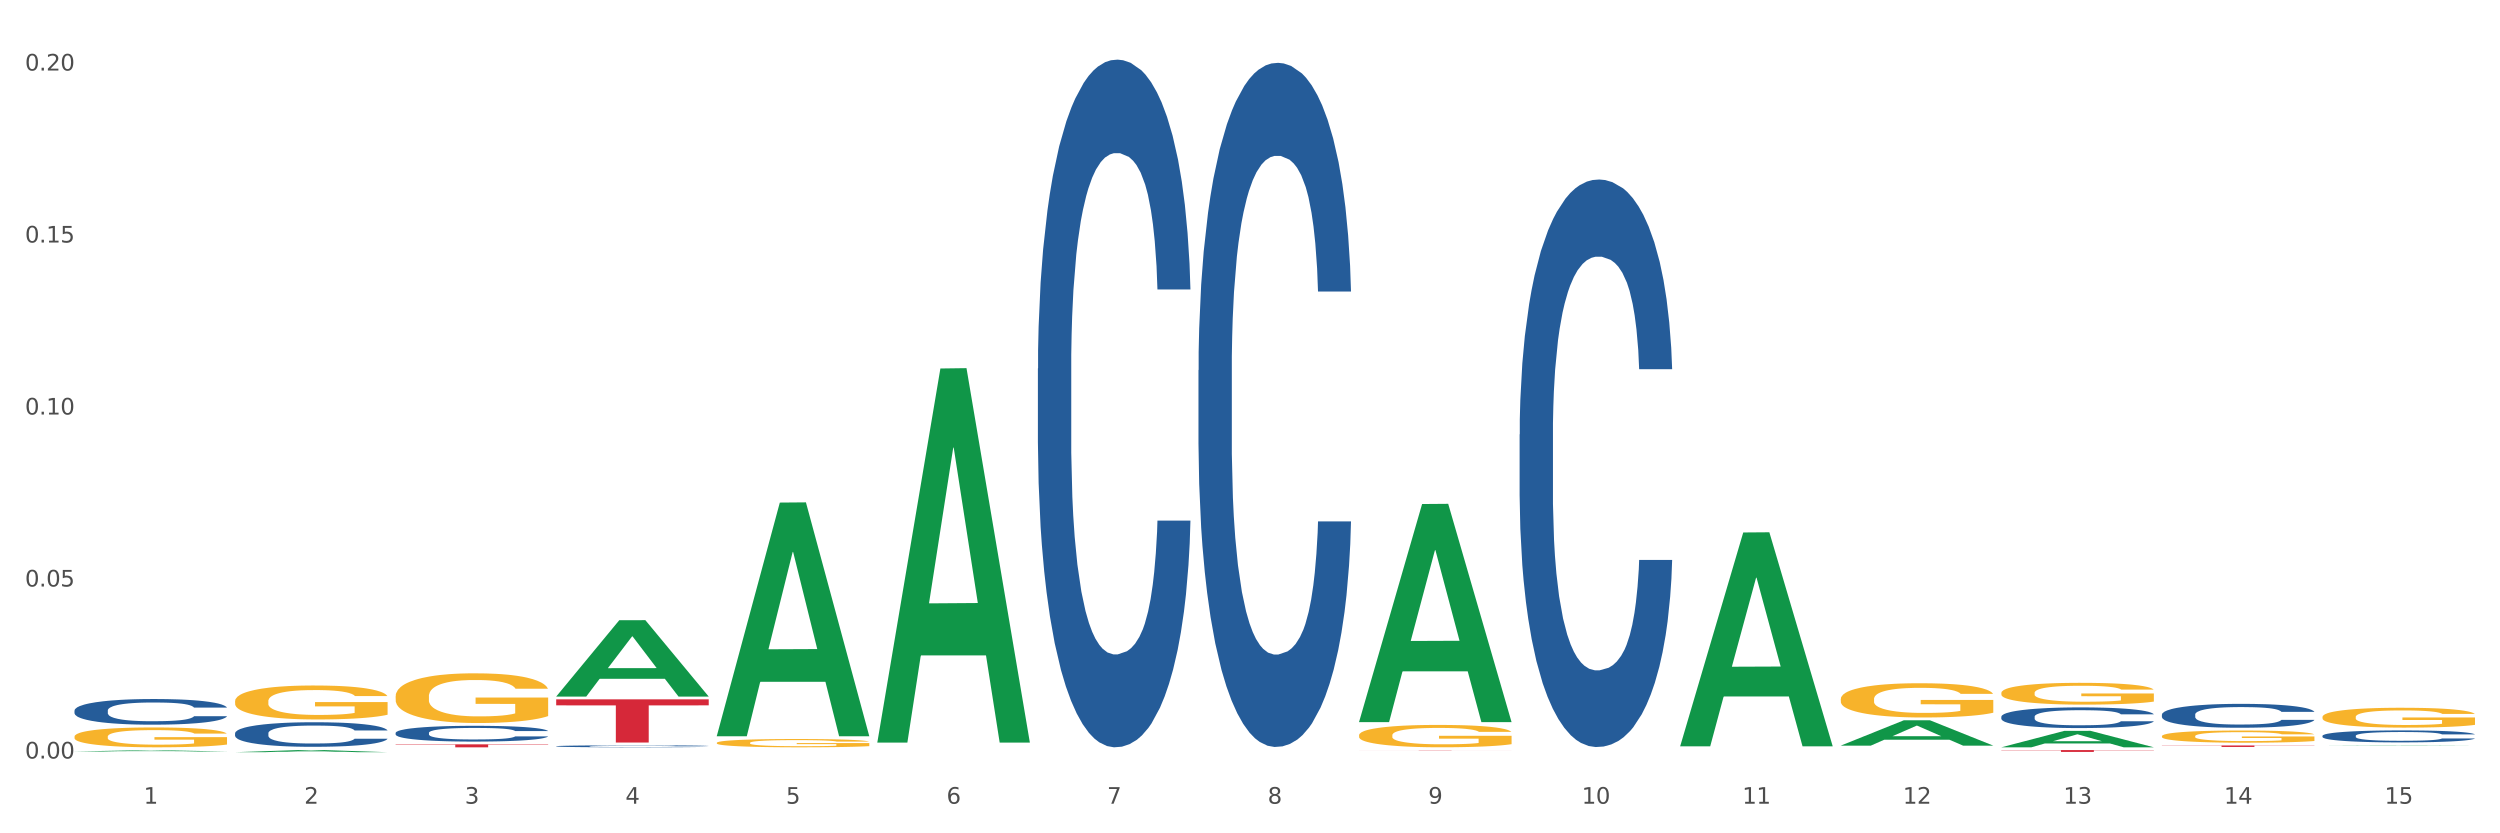
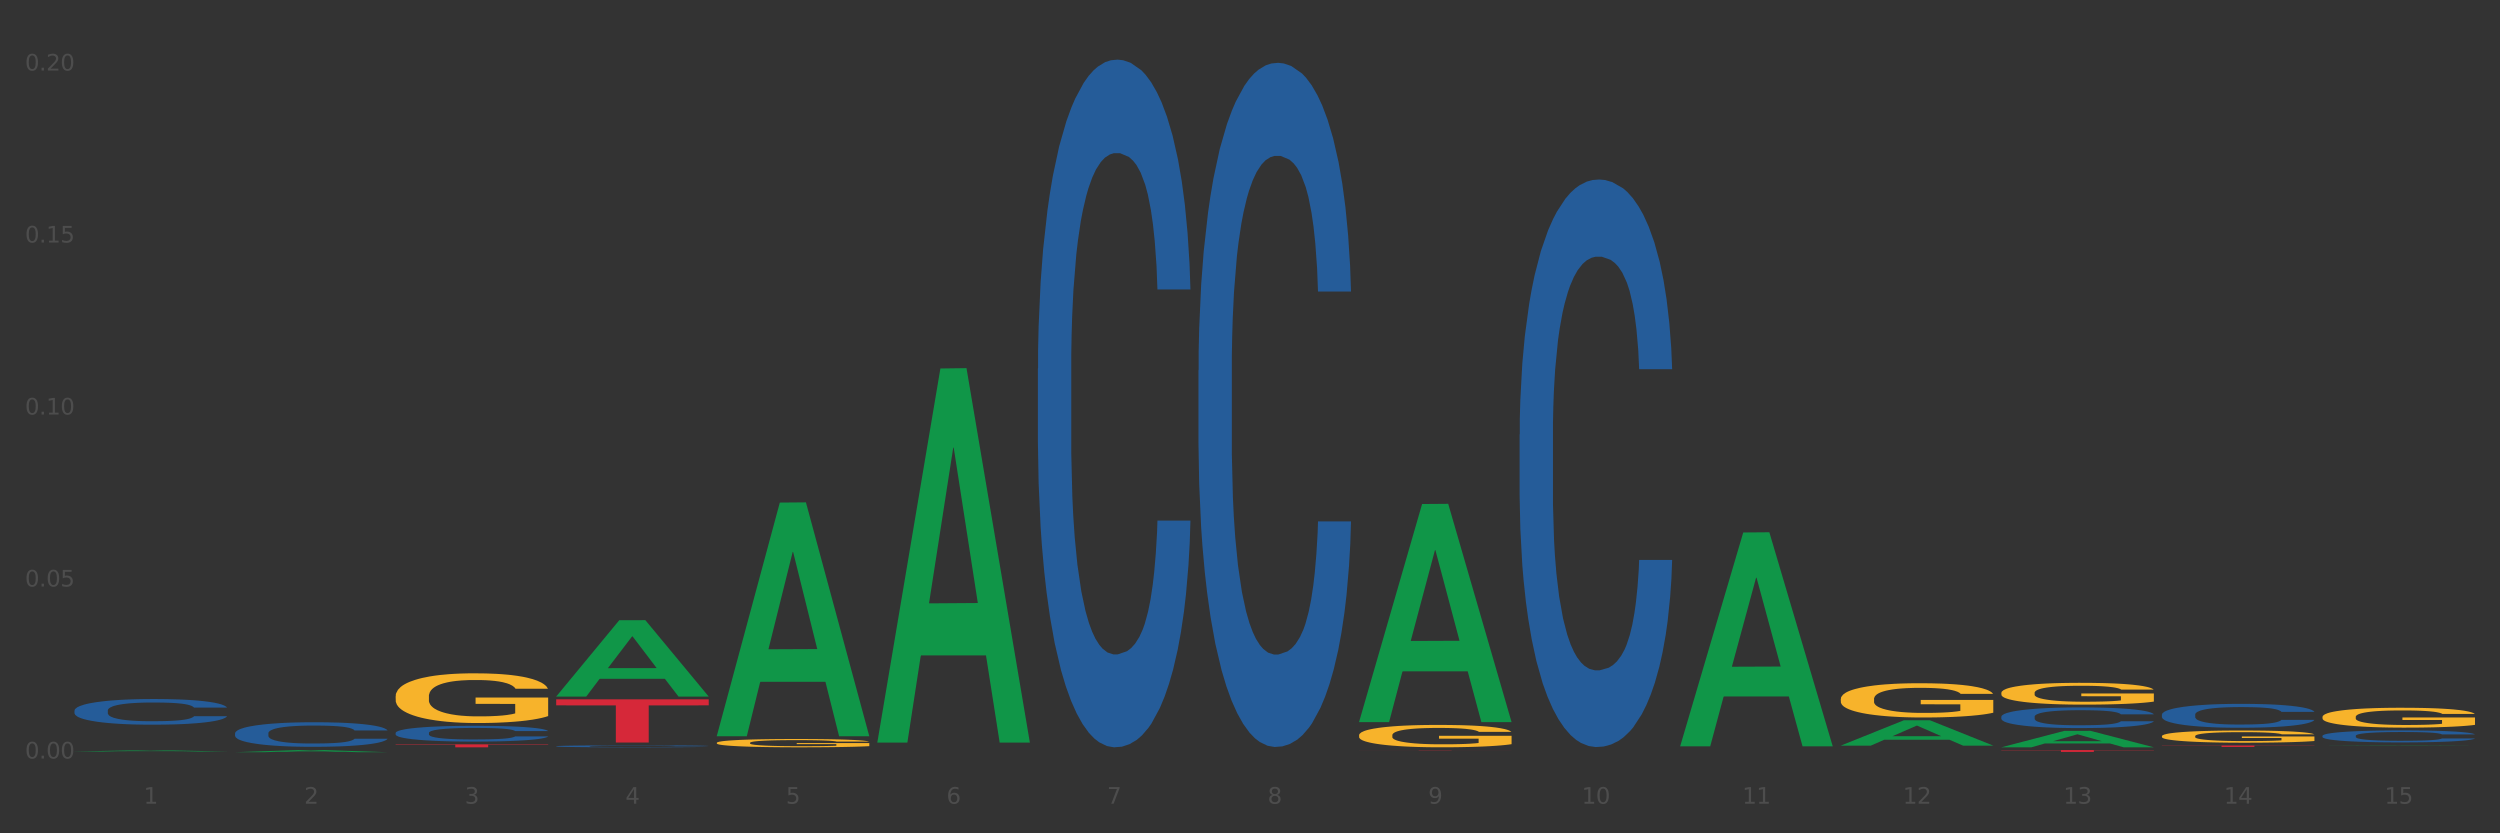
<svg xmlns="http://www.w3.org/2000/svg" xmlns:xlink="http://www.w3.org/1999/xlink" width="1080pt" height="360pt" viewBox="0 0 1080 360" version="1.1">
  <rect x="0" y="0" width="1080" height="360" fill="#333333" stroke="none" />
  <defs>
    <style type="text/css">*{stroke-linejoin: round; stroke-linecap: butt}</style>
  </defs>
  <g id="figure_1">
    <g id="patch_1">
-       <path d="M 0 360  L 1080 360  L 1080 0  L 0 0  z " style="fill: #ffffff; stroke: #ffffff; stroke-linejoin: miter" />
-     </g>
+       </g>
    <g id="axes_1">
      <g id="matplotlib.axis_1">
        <g id="xtick_1">
          <g id="text_1">
            <g style="fill: #4d4d4d" transform="translate(62.07 347.204) scale(0.096 -0.096)">
              <defs>
                <path id="DejaVuSans-31" d="M 794 531  L 1825 531  L 1825 4091  L 703 3866  L 703 4441  L 1819 4666  L 2450 4666  L 2450 531  L 3481 531  L 3481 0  L 794 0  L 794 531  z " transform="scale(0.016)" />
              </defs>
              <use xlink:href="#DejaVuSans-31" />
            </g>
          </g>
        </g>
        <g id="xtick_2">
          <g id="text_2">
            <g style="fill: #4d4d4d" transform="translate(131.436 347.204) scale(0.096 -0.096)">
              <defs>
                <path id="DejaVuSans-32" d="M 1228 531  L 3431 531  L 3431 0  L 469 0  L 469 531  Q 828 903 1448 1529  Q 2069 2156 2228 2338  Q 2531 2678 2651 2914  Q 2772 3150 2772 3378  Q 2772 3750 2511 3984  Q 2250 4219 1831 4219  Q 1534 4219 1204 4116  Q 875 4013 500 3803  L 500 4441  Q 881 4594 1212 4672  Q 1544 4750 1819 4750  Q 2544 4750 2975 4387  Q 3406 4025 3406 3419  Q 3406 3131 3298 2873  Q 3191 2616 2906 2266  Q 2828 2175 2409 1742  Q 1991 1309 1228 531  z " transform="scale(0.016)" />
              </defs>
              <use xlink:href="#DejaVuSans-32" />
            </g>
          </g>
        </g>
        <g id="xtick_3">
          <g id="text_3">
            <g style="fill: #4d4d4d" transform="translate(200.802 347.204) scale(0.096 -0.096)">
              <defs>
                <path id="DejaVuSans-33" d="M 2597 2516  Q 3050 2419 3304 2112  Q 3559 1806 3559 1356  Q 3559 666 3084 287  Q 2609 -91 1734 -91  Q 1441 -91 1130 -33  Q 819 25 488 141  L 488 750  Q 750 597 1062 519  Q 1375 441 1716 441  Q 2309 441 2620 675  Q 2931 909 2931 1356  Q 2931 1769 2642 2001  Q 2353 2234 1838 2234  L 1294 2234  L 1294 2753  L 1863 2753  Q 2328 2753 2575 2939  Q 2822 3125 2822 3475  Q 2822 3834 2567 4026  Q 2313 4219 1838 4219  Q 1578 4219 1281 4162  Q 984 4106 628 3988  L 628 4550  Q 988 4650 1302 4700  Q 1616 4750 1894 4750  Q 2613 4750 3031 4423  Q 3450 4097 3450 3541  Q 3450 3153 3228 2886  Q 3006 2619 2597 2516  z " transform="scale(0.016)" />
              </defs>
              <use xlink:href="#DejaVuSans-33" />
            </g>
          </g>
        </g>
        <g id="xtick_4">
          <g id="text_4">
            <g style="fill: #4d4d4d" transform="translate(270.169 347.204) scale(0.096 -0.096)">
              <defs>
                <path id="DejaVuSans-34" d="M 2419 4116  L 825 1625  L 2419 1625  L 2419 4116  z M 2253 4666  L 3047 4666  L 3047 1625  L 3713 1625  L 3713 1100  L 3047 1100  L 3047 0  L 2419 0  L 2419 1100  L 313 1100  L 313 1709  L 2253 4666  z " transform="scale(0.016)" />
              </defs>
              <use xlink:href="#DejaVuSans-34" />
            </g>
          </g>
        </g>
        <g id="xtick_5">
          <g id="text_5">
            <g style="fill: #4d4d4d" transform="translate(339.535 347.204) scale(0.096 -0.096)">
              <defs>
                <path id="DejaVuSans-35" d="M 691 4666  L 3169 4666  L 3169 4134  L 1269 4134  L 1269 2991  Q 1406 3038 1543 3061  Q 1681 3084 1819 3084  Q 2600 3084 3056 2656  Q 3513 2228 3513 1497  Q 3513 744 3044 326  Q 2575 -91 1722 -91  Q 1428 -91 1123 -41  Q 819 9 494 109  L 494 744  Q 775 591 1075 516  Q 1375 441 1709 441  Q 2250 441 2565 725  Q 2881 1009 2881 1497  Q 2881 1984 2565 2268  Q 2250 2553 1709 2553  Q 1456 2553 1204 2497  Q 953 2441 691 2322  L 691 4666  z " transform="scale(0.016)" />
              </defs>
              <use xlink:href="#DejaVuSans-35" />
            </g>
          </g>
        </g>
        <g id="xtick_6">
          <g id="text_6">
            <g style="fill: #4d4d4d" transform="translate(408.901 347.204) scale(0.096 -0.096)">
              <defs>
                <path id="DejaVuSans-36" d="M 2113 2584  Q 1688 2584 1439 2293  Q 1191 2003 1191 1497  Q 1191 994 1439 701  Q 1688 409 2113 409  Q 2538 409 2786 701  Q 3034 994 3034 1497  Q 3034 2003 2786 2293  Q 2538 2584 2113 2584  z M 3366 4563  L 3366 3988  Q 3128 4100 2886 4159  Q 2644 4219 2406 4219  Q 1781 4219 1451 3797  Q 1122 3375 1075 2522  Q 1259 2794 1537 2939  Q 1816 3084 2150 3084  Q 2853 3084 3261 2657  Q 3669 2231 3669 1497  Q 3669 778 3244 343  Q 2819 -91 2113 -91  Q 1303 -91 875 529  Q 447 1150 447 2328  Q 447 3434 972 4092  Q 1497 4750 2381 4750  Q 2619 4750 2861 4703  Q 3103 4656 3366 4563  z " transform="scale(0.016)" />
              </defs>
              <use xlink:href="#DejaVuSans-36" />
            </g>
          </g>
        </g>
        <g id="xtick_7">
          <g id="text_7">
            <g style="fill: #4d4d4d" transform="translate(478.267 347.204) scale(0.096 -0.096)">
              <defs>
                <path id="DejaVuSans-37" d="M 525 4666  L 3525 4666  L 3525 4397  L 1831 0  L 1172 0  L 2766 4134  L 525 4134  L 525 4666  z " transform="scale(0.016)" />
              </defs>
              <use xlink:href="#DejaVuSans-37" />
            </g>
          </g>
        </g>
        <g id="xtick_8">
          <g id="text_8">
            <g style="fill: #4d4d4d" transform="translate(547.634 347.204) scale(0.096 -0.096)">
              <defs>
                <path id="DejaVuSans-38" d="M 2034 2216  Q 1584 2216 1326 1975  Q 1069 1734 1069 1313  Q 1069 891 1326 650  Q 1584 409 2034 409  Q 2484 409 2743 651  Q 3003 894 3003 1313  Q 3003 1734 2745 1975  Q 2488 2216 2034 2216  z M 1403 2484  Q 997 2584 770 2862  Q 544 3141 544 3541  Q 544 4100 942 4425  Q 1341 4750 2034 4750  Q 2731 4750 3128 4425  Q 3525 4100 3525 3541  Q 3525 3141 3298 2862  Q 3072 2584 2669 2484  Q 3125 2378 3379 2068  Q 3634 1759 3634 1313  Q 3634 634 3220 271  Q 2806 -91 2034 -91  Q 1263 -91 848 271  Q 434 634 434 1313  Q 434 1759 690 2068  Q 947 2378 1403 2484  z M 1172 3481  Q 1172 3119 1398 2916  Q 1625 2713 2034 2713  Q 2441 2713 2670 2916  Q 2900 3119 2900 3481  Q 2900 3844 2670 4047  Q 2441 4250 2034 4250  Q 1625 4250 1398 4047  Q 1172 3844 1172 3481  z " transform="scale(0.016)" />
              </defs>
              <use xlink:href="#DejaVuSans-38" />
            </g>
          </g>
        </g>
        <g id="xtick_9">
          <g id="text_9">
            <g style="fill: #4d4d4d" transform="translate(617 347.204) scale(0.096 -0.096)">
              <defs>
                <path id="DejaVuSans-39" d="M 703 97  L 703 672  Q 941 559 1184 500  Q 1428 441 1663 441  Q 2288 441 2617 861  Q 2947 1281 2994 2138  Q 2813 1869 2534 1725  Q 2256 1581 1919 1581  Q 1219 1581 811 2004  Q 403 2428 403 3163  Q 403 3881 828 4315  Q 1253 4750 1959 4750  Q 2769 4750 3195 4129  Q 3622 3509 3622 2328  Q 3622 1225 3098 567  Q 2575 -91 1691 -91  Q 1453 -91 1209 -44  Q 966 3 703 97  z M 1959 2075  Q 2384 2075 2632 2365  Q 2881 2656 2881 3163  Q 2881 3666 2632 3958  Q 2384 4250 1959 4250  Q 1534 4250 1286 3958  Q 1038 3666 1038 3163  Q 1038 2656 1286 2365  Q 1534 2075 1959 2075  z " transform="scale(0.016)" />
              </defs>
              <use xlink:href="#DejaVuSans-39" />
            </g>
          </g>
        </g>
        <g id="xtick_10">
          <g id="text_10">
            <g style="fill: #4d4d4d" transform="translate(683.312 347.204) scale(0.096 -0.096)">
              <defs>
                <path id="DejaVuSans-30" d="M 2034 4250  Q 1547 4250 1301 3770  Q 1056 3291 1056 2328  Q 1056 1369 1301 889  Q 1547 409 2034 409  Q 2525 409 2770 889  Q 3016 1369 3016 2328  Q 3016 3291 2770 3770  Q 2525 4250 2034 4250  z M 2034 4750  Q 2819 4750 3233 4129  Q 3647 3509 3647 2328  Q 3647 1150 3233 529  Q 2819 -91 2034 -91  Q 1250 -91 836 529  Q 422 1150 422 2328  Q 422 3509 836 4129  Q 1250 4750 2034 4750  z " transform="scale(0.016)" />
              </defs>
              <use xlink:href="#DejaVuSans-31" />
              <use xlink:href="#DejaVuSans-30" transform="translate(63.623 0)" />
            </g>
          </g>
        </g>
        <g id="xtick_11">
          <g id="text_11">
            <g style="fill: #4d4d4d" transform="translate(752.678 347.204) scale(0.096 -0.096)">
              <use xlink:href="#DejaVuSans-31" />
              <use xlink:href="#DejaVuSans-31" transform="translate(63.623 0)" />
            </g>
          </g>
        </g>
        <g id="xtick_12">
          <g id="text_12">
            <g style="fill: #4d4d4d" transform="translate(822.044 347.204) scale(0.096 -0.096)">
              <use xlink:href="#DejaVuSans-31" />
              <use xlink:href="#DejaVuSans-32" transform="translate(63.623 0)" />
            </g>
          </g>
        </g>
        <g id="xtick_13">
          <g id="text_13">
            <g style="fill: #4d4d4d" transform="translate(891.411 347.204) scale(0.096 -0.096)">
              <use xlink:href="#DejaVuSans-31" />
              <use xlink:href="#DejaVuSans-33" transform="translate(63.623 0)" />
            </g>
          </g>
        </g>
        <g id="xtick_14">
          <g id="text_14">
            <g style="fill: #4d4d4d" transform="translate(960.777 347.204) scale(0.096 -0.096)">
              <use xlink:href="#DejaVuSans-31" />
              <use xlink:href="#DejaVuSans-34" transform="translate(63.623 0)" />
            </g>
          </g>
        </g>
        <g id="xtick_15">
          <g id="text_15">
            <g style="fill: #4d4d4d" transform="translate(1030.143 347.204) scale(0.096 -0.096)">
              <use xlink:href="#DejaVuSans-31" />
              <use xlink:href="#DejaVuSans-35" transform="translate(63.623 0)" />
            </g>
          </g>
        </g>
        <g id="xtick_16" />
        <g id="xtick_17" />
        <g id="xtick_18" />
        <g id="xtick_19" />
        <g id="xtick_20" />
        <g id="xtick_21" />
        <g id="xtick_22" />
        <g id="xtick_23" />
        <g id="xtick_24" />
        <g id="xtick_25" />
        <g id="xtick_26" />
        <g id="xtick_27" />
        <g id="xtick_28" />
        <g id="xtick_29" />
      </g>
      <g id="matplotlib.axis_2">
        <g id="ytick_1">
          <g id="text_16">
            <g style="fill: #4d4d4d" transform="translate(10.8 327.68) scale(0.096 -0.096)">
              <defs>
                <path id="DejaVuSans-2e" d="M 684 794  L 1344 794  L 1344 0  L 684 0  L 684 794  z " transform="scale(0.016)" />
              </defs>
              <use xlink:href="#DejaVuSans-30" />
              <use xlink:href="#DejaVuSans-2e" transform="translate(63.623 0)" />
              <use xlink:href="#DejaVuSans-30" transform="translate(95.41 0)" />
              <use xlink:href="#DejaVuSans-30" transform="translate(159.033 0)" />
            </g>
          </g>
        </g>
        <g id="ytick_2">
          <g id="text_17">
            <g style="fill: #4d4d4d" transform="translate(10.8 253.379) scale(0.096 -0.096)">
              <use xlink:href="#DejaVuSans-30" />
              <use xlink:href="#DejaVuSans-2e" transform="translate(63.623 0)" />
              <use xlink:href="#DejaVuSans-30" transform="translate(95.41 0)" />
              <use xlink:href="#DejaVuSans-35" transform="translate(159.033 0)" />
            </g>
          </g>
        </g>
        <g id="ytick_3">
          <g id="text_18">
            <g style="fill: #4d4d4d" transform="translate(10.8 179.078) scale(0.096 -0.096)">
              <use xlink:href="#DejaVuSans-30" />
              <use xlink:href="#DejaVuSans-2e" transform="translate(63.623 0)" />
              <use xlink:href="#DejaVuSans-31" transform="translate(95.41 0)" />
              <use xlink:href="#DejaVuSans-30" transform="translate(159.033 0)" />
            </g>
          </g>
        </g>
        <g id="ytick_4">
          <g id="text_19">
            <g style="fill: #4d4d4d" transform="translate(10.8 104.776) scale(0.096 -0.096)">
              <use xlink:href="#DejaVuSans-30" />
              <use xlink:href="#DejaVuSans-2e" transform="translate(63.623 0)" />
              <use xlink:href="#DejaVuSans-31" transform="translate(95.41 0)" />
              <use xlink:href="#DejaVuSans-35" transform="translate(159.033 0)" />
            </g>
          </g>
        </g>
        <g id="ytick_5">
          <g id="text_20">
            <g style="fill: #4d4d4d" transform="translate(10.8 30.475) scale(0.096 -0.096)">
              <use xlink:href="#DejaVuSans-30" />
              <use xlink:href="#DejaVuSans-2e" transform="translate(63.623 0)" />
              <use xlink:href="#DejaVuSans-32" transform="translate(95.41 0)" />
              <use xlink:href="#DejaVuSans-30" transform="translate(159.033 0)" />
            </g>
          </g>
        </g>
        <g id="ytick_6" />
        <g id="ytick_7" />
        <g id="ytick_8" />
        <g id="ytick_9" />
      </g>
      <g id="PolyCollection_1">
        <path d="M 32.175 324.647  L 32.243 324.647  L 59.417 324.115  L 70.695 324.115  L 98.073 324.648  L 85.029 324.648  L 79.119 324.524  L 51.061 324.524  L 50.857 324.526  L 45.151 324.648  L 32.175 324.648  L 32.175 324.647  L 54.594 324.45  L 75.586 324.449  L 65.192 324.228  L 65.056 324.227  L 64.92 324.229  L 54.526 324.449  L 54.594 324.45  L 32.175 324.647  z " clip-path="url(#pc0121c293f)" style="fill: #109648" />
        <path d="M 101.541 324.948  L 101.609 324.947  L 128.784 324.034  L 140.061 324.033  L 167.439 324.95  L 154.395 324.95  L 148.485 324.736  L 120.427 324.736  L 120.224 324.739  L 114.517 324.95  L 101.541 324.95  L 101.541 324.948  L 123.96 324.609  L 144.952 324.608  L 134.558 324.228  L 134.422 324.226  L 134.286 324.229  L 123.892 324.608  L 123.96 324.609  L 101.541 324.948  z " clip-path="url(#pc0121c293f)" style="fill: #109648" />
        <path d="M 240.274 300.867  L 240.342 300.836  L 267.516 267.939  L 278.793 267.908  L 306.172 300.929  L 293.128 300.929  L 287.217 293.239  L 259.16 293.239  L 258.956 293.363  L 253.249 300.929  L 240.274 300.929  L 240.274 300.867  L 262.693 288.65  L 283.685 288.619  L 273.291 274.946  L 273.155 274.884  L 273.019 274.977  L 262.625 288.619  L 262.693 288.65  L 240.274 300.867  z " clip-path="url(#pc0121c293f)" style="fill: #109648" />
        <path d="M 309.64 317.867  L 309.708 317.773  L 336.882 217.113  L 348.16 217.018  L 375.538 318.057  L 362.494 318.057  L 356.584 294.529  L 328.526 294.529  L 328.322 294.908  L 322.616 318.057  L 309.64 318.057  L 309.64 317.867  L 332.059 280.488  L 353.051 280.393  L 342.657 238.554  L 342.521 238.364  L 342.385 238.649  L 331.991 280.393  L 332.059 280.488  L 309.64 317.867  z " clip-path="url(#pc0121c293f)" style="fill: #109648" />
        <path d="M 379.006 320.501  L 379.074 320.35  L 406.248 159.189  L 417.526 159.037  L 444.904 320.805  L 431.86 320.805  L 425.95 283.135  L 397.892 283.135  L 397.689 283.743  L 391.982 320.805  L 379.006 320.805  L 379.006 320.501  L 401.425 260.655  L 422.417 260.503  L 412.023 193.517  L 411.887 193.214  L 411.751 193.669  L 401.357 260.503  L 401.425 260.655  L 379.006 320.501  z " clip-path="url(#pc0121c293f)" style="fill: #109648" />
        <path d="M 587.105 311.794  L 587.173 311.705  L 614.347 217.738  L 625.624 217.649  L 653.003 311.971  L 639.959 311.971  L 634.049 290.007  L 605.991 290.007  L 605.787 290.361  L 600.081 311.971  L 587.105 311.971  L 587.105 311.794  L 609.524 276.899  L 630.516 276.811  L 620.122 237.753  L 619.986 237.576  L 619.85 237.842  L 609.456 276.811  L 609.524 276.899  L 587.105 311.794  z " clip-path="url(#pc0121c293f)" style="fill: #109648" />
        <path d="M 725.837 322.235  L 725.905 322.148  L 753.08 230.026  L 764.357 229.939  L 791.735 322.409  L 778.691 322.409  L 772.781 300.876  L 744.723 300.876  L 744.52 301.223  L 738.813 322.409  L 725.837 322.409  L 725.837 322.235  L 748.256 288.026  L 769.248 287.939  L 758.854 249.648  L 758.718 249.475  L 758.582 249.735  L 748.188 287.939  L 748.256 288.026  L 725.837 322.235  z " clip-path="url(#pc0121c293f)" style="fill: #109648" />
        <path d="M 795.203 322.098  L 795.271 322.088  L 822.446 311.16  L 833.723 311.149  L 861.101 322.119  L 848.058 322.119  L 842.147 319.565  L 814.09 319.565  L 813.886 319.606  L 808.179 322.119  L 795.203 322.119  L 795.203 322.098  L 817.622 318.04  L 838.615 318.03  L 828.22 313.488  L 828.084 313.467  L 827.949 313.498  L 817.554 318.03  L 817.622 318.04  L 795.203 322.098  z " clip-path="url(#pc0121c293f)" style="fill: #109648" />
-         <path d="M 32.175 318.223  L 32.253 318.216  L 32.253 317.933  L 32.408 317.69  L 33.186 317.103  L 34.353 316.617  L 35.209 316.358  L 36.065 316.147  L 37.076 315.935  L 38.321 315.716  L 40.578 315.394  L 41.978 315.23  L 43.69 315.057  L 46.802 314.806  L 49.058 314.665  L 51.392 314.548  L 55.204 314.407  L 57.694 314.344  L 60.339 314.297  L 63.529 314.266  L 65.941 314.258  L 71.231 314.281  L 75.744 314.352  L 77.922 314.407  L 80.723 314.501  L 82.201 314.563  L 84.613 314.689  L 87.103 314.853  L 88.815 314.994  L 91.382 315.261  L 93.327 315.527  L 95.116 315.857  L 96.05 316.084  L 96.75 316.295  L 97.373 316.538  L 97.995 316.922  L 83.991 316.922  L 83.446 316.648  L 82.59 316.39  L 81.346 316.139  L 80.256 315.982  L 78.389 315.786  L 76.677 315.661  L 74.888 315.567  L 72.71 315.488  L 70.998 315.449  L 68.586 315.418  L 63.84 315.426  L 60.65 315.488  L 58.472 315.567  L 57.071 315.637  L 55.827 315.716  L 54.426 315.825  L 52.792 315.99  L 51.625 316.139  L 50.458 316.327  L 49.525 316.515  L 48.669 316.734  L 47.969 316.969  L 47.424 317.212  L 46.957 317.51  L 46.568 318.004  L 46.568 319.078  L 46.724 319.321  L 47.113 319.642  L 47.58 319.885  L 48.358 320.175  L 49.058 320.371  L 50.381 320.653  L 51.859 320.888  L 53.026 321.037  L 54.193 321.162  L 56.216 321.335  L 58.472 321.476  L 60.417 321.562  L 63.062 321.64  L 64.852 321.672  L 66.408 321.688  L 70.22 321.688  L 72.943 321.664  L 75.977 321.609  L 78.311 321.539  L 80.256 321.452  L 82.435 321.311  L 83.835 321.178  L 83.835 319.54  L 66.719 319.532  L 66.719 318.443  L 98.073 318.443  L 98.073 321.64  L 96.75 321.805  L 95.272 321.954  L 93.716 322.087  L 91.382 322.252  L 88.581 322.409  L 86.091 322.518  L 83.446 322.612  L 80.334 322.699  L 76.288 322.777  L 73.799 322.808  L 70.687 322.832  L 67.03 322.84  L 63.84 322.824  L 60.728 322.785  L 57.461 322.714  L 54.271 322.612  L 51.859 322.51  L 49.447 322.385  L 46.879 322.22  L 44.857 322.064  L 43.301 321.923  L 41.589 321.742  L 39.722 321.507  L 38.321 321.296  L 37.076 321.076  L 35.754 320.794  L 34.82 320.551  L 33.887 320.245  L 33.342 320.018  L 32.72 319.665  L 32.253 319.172  L 32.175 318.223  z " clip-path="url(#pc0121c293f)" style="fill: #f7b32b" />
-         <path d="M 101.541 302.915  L 101.619 302.902  L 101.619 302.419  L 101.775 302.004  L 102.553 300.998  L 103.72 300.167  L 104.575 299.724  L 105.431 299.362  L 106.443 299  L 107.688 298.625  L 109.944 298.075  L 111.344 297.794  L 113.056 297.499  L 116.168 297.07  L 118.424 296.828  L 120.758 296.627  L 124.57 296.386  L 127.06 296.279  L 129.705 296.198  L 132.895 296.145  L 135.307 296.131  L 140.598 296.171  L 145.11 296.292  L 147.289 296.386  L 150.089 296.547  L 151.568 296.654  L 153.979 296.869  L 156.469 297.15  L 158.181 297.392  L 160.748 297.847  L 162.693 298.303  L 164.483 298.866  L 165.416 299.255  L 166.117 299.617  L 166.739 300.033  L 167.361 300.69  L 153.357 300.69  L 152.812 300.221  L 151.957 299.778  L 150.712 299.349  L 149.623 299.081  L 147.755 298.746  L 146.044 298.531  L 144.254 298.37  L 142.076 298.236  L 140.364 298.169  L 137.952 298.116  L 133.206 298.129  L 130.017 298.236  L 127.838 298.37  L 126.438 298.491  L 125.193 298.625  L 123.792 298.813  L 122.159 299.094  L 120.992 299.349  L 119.825 299.671  L 118.891 299.993  L 118.035 300.368  L 117.335 300.77  L 116.79 301.186  L 116.324 301.695  L 115.935 302.54  L 115.935 304.377  L 116.09 304.793  L 116.479 305.342  L 116.946 305.758  L 117.724 306.254  L 118.424 306.589  L 119.747 307.072  L 121.225 307.474  L 122.392 307.729  L 123.559 307.943  L 125.582 308.238  L 127.838 308.48  L 129.783 308.627  L 132.428 308.761  L 134.218 308.815  L 135.774 308.842  L 139.586 308.842  L 142.309 308.801  L 145.343 308.708  L 147.678 308.587  L 149.623 308.439  L 151.801 308.198  L 153.201 307.97  L 153.201 305.168  L 136.085 305.155  L 136.085 303.291  L 167.439 303.291  L 167.439 308.761  L 166.117 309.043  L 164.638 309.297  L 163.082 309.525  L 160.748 309.807  L 157.947 310.075  L 155.458 310.263  L 152.812 310.424  L 149.7 310.571  L 145.655 310.705  L 143.165 310.759  L 140.053 310.799  L 136.396 310.813  L 133.206 310.786  L 130.094 310.719  L 126.827 310.598  L 123.637 310.424  L 121.225 310.249  L 118.813 310.035  L 116.246 309.753  L 114.223 309.485  L 112.667 309.244  L 110.955 308.935  L 109.088 308.533  L 107.688 308.171  L 106.443 307.796  L 105.12 307.313  L 104.186 306.898  L 103.253 306.375  L 102.708 305.986  L 102.086 305.382  L 101.619 304.538  L 101.541 302.915  z " clip-path="url(#pc0121c293f)" style="fill: #f7b32b" />
        <path d="M 170.907 300.797  L 170.985 300.778  L 170.985 300.071  L 171.141 299.463  L 171.919 297.992  L 173.086 296.776  L 173.942 296.129  L 174.798 295.599  L 175.809 295.07  L 177.054 294.521  L 179.31 293.716  L 180.71 293.305  L 182.422 292.873  L 185.534 292.245  L 187.79 291.892  L 190.124 291.598  L 193.937 291.245  L 196.426 291.088  L 199.072 290.971  L 202.261 290.892  L 204.673 290.872  L 209.964 290.931  L 214.476 291.108  L 216.655 291.245  L 219.456 291.48  L 220.934 291.637  L 223.346 291.951  L 225.835 292.363  L 227.547 292.716  L 230.114 293.383  L 232.059 294.05  L 233.849 294.874  L 234.783 295.443  L 235.483 295.972  L 236.105 296.58  L 236.728 297.541  L 222.723 297.541  L 222.179 296.855  L 221.323 296.207  L 220.078 295.58  L 218.989 295.188  L 217.122 294.697  L 215.41 294.383  L 213.62 294.148  L 211.442 293.952  L 209.73 293.854  L 207.319 293.775  L 202.573 293.795  L 199.383 293.952  L 197.204 294.148  L 195.804 294.325  L 194.559 294.521  L 193.159 294.795  L 191.525 295.207  L 190.358 295.58  L 189.191 296.051  L 188.257 296.521  L 187.401 297.07  L 186.701 297.659  L 186.157 298.267  L 185.69 299.012  L 185.301 300.248  L 185.301 302.935  L 185.456 303.543  L 185.845 304.347  L 186.312 304.955  L 187.09 305.681  L 187.79 306.171  L 189.113 306.878  L 190.591 307.466  L 191.758 307.839  L 192.925 308.152  L 194.948 308.584  L 197.204 308.937  L 199.149 309.153  L 201.795 309.349  L 203.584 309.427  L 205.14 309.467  L 208.952 309.467  L 211.675 309.408  L 214.71 309.27  L 217.044 309.094  L 218.989 308.878  L 221.167 308.525  L 222.568 308.192  L 222.568 304.092  L 205.451 304.073  L 205.451 301.346  L 236.805 301.346  L 236.805 309.349  L 235.483 309.761  L 234.004 310.133  L 232.448 310.467  L 230.114 310.879  L 227.314 311.271  L 224.824 311.546  L 222.179 311.781  L 219.067 311.997  L 215.021 312.193  L 212.531 312.271  L 209.419 312.33  L 205.763 312.35  L 202.573 312.311  L 199.461 312.213  L 196.193 312.036  L 193.003 311.781  L 190.591 311.526  L 188.179 311.212  L 185.612 310.8  L 183.589 310.408  L 182.033 310.055  L 180.321 309.604  L 178.454 309.015  L 177.054 308.486  L 175.809 307.937  L 174.486 307.231  L 173.553 306.623  L 172.619 305.858  L 172.074 305.289  L 171.452 304.406  L 170.985 303.17  L 170.907 300.797  z " clip-path="url(#pc0121c293f)" style="fill: #f7b32b" />
        <path d="M 309.64 320.909  L 309.718 320.906  L 309.718 320.788  L 309.873 320.686  L 310.651 320.44  L 311.818 320.237  L 312.674 320.129  L 313.53 320.04  L 314.541 319.952  L 315.786 319.86  L 318.042 319.726  L 319.443 319.657  L 321.155 319.585  L 324.267 319.48  L 326.523 319.421  L 328.857 319.372  L 332.669 319.313  L 335.159 319.286  L 337.804 319.267  L 340.994 319.254  L 343.406 319.25  L 348.696 319.26  L 353.209 319.29  L 355.387 319.313  L 358.188 319.352  L 359.666 319.378  L 362.078 319.431  L 364.568 319.499  L 366.279 319.558  L 368.847 319.67  L 370.792 319.781  L 372.581 319.919  L 373.515 320.014  L 374.215 320.103  L 374.838 320.204  L 375.46 320.365  L 361.456 320.365  L 360.911 320.25  L 360.055 320.142  L 358.81 320.037  L 357.721 319.971  L 355.854 319.89  L 354.142 319.837  L 352.353 319.798  L 350.174 319.765  L 348.463 319.749  L 346.051 319.735  L 341.305 319.739  L 338.115 319.765  L 335.937 319.798  L 334.536 319.827  L 333.292 319.86  L 331.891 319.906  L 330.257 319.975  L 329.09 320.037  L 327.923 320.116  L 326.99 320.194  L 326.134 320.286  L 325.434 320.384  L 324.889 320.486  L 324.422 320.611  L 324.033 320.817  L 324.033 321.266  L 324.189 321.368  L 324.578 321.502  L 325.045 321.604  L 325.823 321.725  L 326.523 321.807  L 327.845 321.925  L 329.324 322.023  L 330.491 322.086  L 331.658 322.138  L 333.681 322.21  L 335.937 322.269  L 337.882 322.305  L 340.527 322.338  L 342.317 322.351  L 343.873 322.358  L 347.685 322.358  L 350.408 322.348  L 353.442 322.325  L 355.776 322.295  L 357.721 322.259  L 359.9 322.2  L 361.3 322.145  L 361.3 321.46  L 344.184 321.456  L 344.184 321.001  L 375.538 321.001  L 375.538 322.338  L 374.215 322.407  L 372.737 322.469  L 371.181 322.525  L 368.847 322.594  L 366.046 322.659  L 363.556 322.705  L 360.911 322.745  L 357.799 322.781  L 353.753 322.813  L 351.264 322.826  L 348.152 322.836  L 344.495 322.84  L 341.305 322.833  L 338.193 322.817  L 334.925 322.787  L 331.736 322.745  L 329.324 322.702  L 326.912 322.649  L 324.344 322.581  L 322.322 322.515  L 320.766 322.456  L 319.054 322.381  L 317.187 322.282  L 315.786 322.194  L 314.541 322.102  L 313.219 321.984  L 312.285 321.882  L 311.352 321.755  L 310.807 321.66  L 310.184 321.512  L 309.718 321.306  L 309.64 320.909  z " clip-path="url(#pc0121c293f)" style="fill: #f7b32b" />
        <path d="M 587.105 317.632  L 587.183 317.623  L 587.183 317.305  L 587.338 317.032  L 588.116 316.369  L 589.283 315.822  L 590.139 315.531  L 590.995 315.292  L 592.006 315.054  L 593.251 314.807  L 595.507 314.445  L 596.908 314.259  L 598.619 314.065  L 601.731 313.782  L 603.988 313.623  L 606.322 313.491  L 610.134 313.332  L 612.624 313.261  L 615.269 313.208  L 618.459 313.173  L 620.871 313.164  L 626.161 313.191  L 630.674 313.27  L 632.852 313.332  L 635.653 313.438  L 637.131 313.509  L 639.543 313.65  L 642.033 313.835  L 643.744 313.994  L 646.312 314.294  L 648.257 314.595  L 650.046 314.966  L 650.98 315.222  L 651.68 315.46  L 652.302 315.734  L 652.925 316.166  L 638.921 316.166  L 638.376 315.857  L 637.52 315.566  L 636.275 315.283  L 635.186 315.107  L 633.319 314.886  L 631.607 314.745  L 629.818 314.639  L 627.639 314.551  L 625.928 314.506  L 623.516 314.471  L 618.77 314.48  L 615.58 314.551  L 613.402 314.639  L 612.001 314.718  L 610.756 314.807  L 609.356 314.93  L 607.722 315.116  L 606.555 315.283  L 605.388 315.495  L 604.455 315.707  L 603.599 315.954  L 602.898 316.219  L 602.354 316.493  L 601.887 316.829  L 601.498 317.385  L 601.498 318.595  L 601.654 318.868  L 602.043 319.23  L 602.509 319.504  L 603.287 319.831  L 603.988 320.052  L 605.31 320.369  L 606.789 320.634  L 607.956 320.802  L 609.123 320.943  L 611.145 321.138  L 613.402 321.297  L 615.347 321.394  L 617.992 321.482  L 619.781 321.517  L 621.337 321.535  L 625.15 321.535  L 627.873 321.509  L 630.907 321.447  L 633.241 321.367  L 635.186 321.27  L 637.365 321.111  L 638.765 320.961  L 638.765 319.116  L 621.649 319.107  L 621.649 317.879  L 653.003 317.879  L 653.003 321.482  L 651.68 321.667  L 650.202 321.835  L 648.646 321.985  L 646.312 322.171  L 643.511 322.347  L 641.021 322.471  L 638.376 322.577  L 635.264 322.674  L 631.218 322.762  L 628.729 322.798  L 625.617 322.824  L 621.96 322.833  L 618.77 322.815  L 615.658 322.771  L 612.39 322.692  L 609.2 322.577  L 606.789 322.462  L 604.377 322.321  L 601.809 322.135  L 599.786 321.959  L 598.23 321.8  L 596.519 321.597  L 594.652 321.332  L 593.251 321.094  L 592.006 320.846  L 590.684 320.528  L 589.75 320.255  L 588.816 319.91  L 588.272 319.654  L 587.649 319.257  L 587.183 318.701  L 587.105 317.632  z " clip-path="url(#pc0121c293f)" style="fill: #f7b32b" />
        <path d="M 795.203 301.996  L 795.281 301.983  L 795.281 301.496  L 795.437 301.077  L 796.215 300.064  L 797.382 299.226  L 798.238 298.78  L 799.094 298.415  L 800.105 298.05  L 801.35 297.671  L 803.606 297.117  L 805.006 296.833  L 806.718 296.536  L 809.83 296.104  L 812.086 295.86  L 814.42 295.658  L 818.233 295.414  L 820.722 295.306  L 823.368 295.225  L 826.557 295.171  L 828.969 295.158  L 834.26 295.198  L 838.772 295.32  L 840.951 295.414  L 843.752 295.577  L 845.23 295.685  L 847.642 295.901  L 850.131 296.185  L 851.843 296.428  L 854.41 296.888  L 856.355 297.347  L 858.145 297.915  L 859.078 298.307  L 859.779 298.671  L 860.401 299.09  L 861.024 299.753  L 847.019 299.753  L 846.475 299.28  L 845.619 298.834  L 844.374 298.401  L 843.285 298.131  L 841.418 297.793  L 839.706 297.577  L 837.916 297.415  L 835.738 297.279  L 834.026 297.212  L 831.615 297.158  L 826.869 297.171  L 823.679 297.279  L 821.5 297.415  L 820.1 297.536  L 818.855 297.671  L 817.455 297.861  L 815.821 298.144  L 814.654 298.401  L 813.487 298.726  L 812.553 299.05  L 811.697 299.428  L 810.997 299.834  L 810.453 300.253  L 809.986 300.766  L 809.597 301.618  L 809.597 303.469  L 809.752 303.888  L 810.141 304.442  L 810.608 304.861  L 811.386 305.361  L 812.086 305.699  L 813.409 306.186  L 814.887 306.591  L 816.054 306.848  L 817.221 307.064  L 819.244 307.361  L 821.5 307.605  L 823.445 307.753  L 826.091 307.889  L 827.88 307.943  L 829.436 307.97  L 833.248 307.97  L 835.971 307.929  L 839.006 307.835  L 841.34 307.713  L 843.285 307.564  L 845.463 307.321  L 846.864 307.091  L 846.864 304.267  L 829.747 304.253  L 829.747 302.375  L 861.101 302.375  L 861.101 307.889  L 859.779 308.172  L 858.3 308.429  L 856.744 308.659  L 854.41 308.943  L 851.61 309.213  L 849.12 309.402  L 846.475 309.564  L 843.363 309.713  L 839.317 309.848  L 836.827 309.902  L 833.715 309.943  L 830.059 309.956  L 826.869 309.929  L 823.757 309.862  L 820.489 309.74  L 817.299 309.564  L 814.887 309.389  L 812.475 309.172  L 809.908 308.889  L 807.885 308.618  L 806.329 308.375  L 804.617 308.064  L 802.75 307.659  L 801.35 307.294  L 800.105 306.916  L 798.782 306.429  L 797.849 306.01  L 796.915 305.483  L 796.37 305.091  L 795.748 304.483  L 795.281 303.631  L 795.203 301.996  z " clip-path="url(#pc0121c293f)" style="fill: #f7b32b" />
        <path d="M 864.57 299.334  L 864.647 299.326  L 864.647 299.016  L 864.803 298.75  L 865.581 298.104  L 866.748 297.571  L 867.604 297.287  L 868.46 297.055  L 869.471 296.823  L 870.716 296.582  L 872.972 296.229  L 874.373 296.048  L 876.084 295.859  L 879.196 295.584  L 881.453 295.429  L 883.787 295.3  L 887.599 295.145  L 890.089 295.076  L 892.734 295.025  L 895.924 294.99  L 898.336 294.982  L 903.626 295.008  L 908.139 295.085  L 910.317 295.145  L 913.118 295.248  L 914.596 295.317  L 917.008 295.455  L 919.498 295.636  L 921.209 295.79  L 923.777 296.083  L 925.722 296.375  L 927.511 296.737  L 928.445 296.986  L 929.145 297.218  L 929.767 297.485  L 930.39 297.907  L 916.385 297.907  L 915.841 297.605  L 914.985 297.322  L 913.74 297.046  L 912.651 296.874  L 910.784 296.659  L 909.072 296.522  L 907.283 296.418  L 905.104 296.332  L 903.393 296.289  L 900.981 296.255  L 896.235 296.264  L 893.045 296.332  L 890.867 296.418  L 889.466 296.496  L 888.221 296.582  L 886.821 296.702  L 885.187 296.883  L 884.02 297.046  L 882.853 297.253  L 881.919 297.459  L 881.064 297.7  L 880.363 297.958  L 879.819 298.225  L 879.352 298.552  L 878.963 299.094  L 878.963 300.272  L 879.119 300.539  L 879.508 300.891  L 879.974 301.158  L 880.752 301.476  L 881.453 301.691  L 882.775 302.001  L 884.253 302.259  L 885.42 302.423  L 886.587 302.56  L 888.61 302.749  L 890.867 302.904  L 892.812 302.999  L 895.457 303.085  L 897.246 303.119  L 898.802 303.137  L 902.615 303.137  L 905.338 303.111  L 908.372 303.051  L 910.706 302.973  L 912.651 302.879  L 914.829 302.724  L 916.23 302.577  L 916.23 300.78  L 899.114 300.771  L 899.114 299.575  L 930.468 299.575  L 930.468 303.085  L 929.145 303.266  L 927.667 303.429  L 926.111 303.575  L 923.777 303.756  L 920.976 303.928  L 918.486 304.048  L 915.841 304.152  L 912.729 304.246  L 908.683 304.332  L 906.193 304.367  L 903.081 304.392  L 899.425 304.401  L 896.235 304.384  L 893.123 304.341  L 889.855 304.263  L 886.665 304.152  L 884.253 304.04  L 881.842 303.902  L 879.274 303.722  L 877.251 303.549  L 875.695 303.395  L 873.984 303.197  L 872.116 302.939  L 870.716 302.706  L 869.471 302.466  L 868.149 302.156  L 867.215 301.889  L 866.281 301.554  L 865.737 301.304  L 865.114 300.917  L 864.647 300.375  L 864.57 299.334  z " clip-path="url(#pc0121c293f)" style="fill: #f7b32b" />
        <path d="M 933.936 318.019  L 934.014 318.014  L 934.014 317.841  L 934.169 317.692  L 934.947 317.332  L 936.114 317.034  L 936.97 316.875  L 937.826 316.745  L 938.837 316.615  L 940.082 316.481  L 942.338 316.283  L 943.739 316.182  L 945.45 316.077  L 948.563 315.923  L 950.819 315.836  L 953.153 315.764  L 956.965 315.678  L 959.455 315.639  L 962.1 315.61  L 965.29 315.591  L 967.702 315.586  L 972.992 315.601  L 977.505 315.644  L 979.683 315.678  L 982.484 315.735  L 983.962 315.774  L 986.374 315.851  L 988.864 315.952  L 990.575 316.038  L 993.143 316.202  L 995.088 316.365  L 996.877 316.567  L 997.811 316.707  L 998.511 316.836  L 999.134 316.985  L 999.756 317.221  L 985.752 317.221  L 985.207 317.053  L 984.351 316.894  L 983.106 316.74  L 982.017 316.644  L 980.15 316.524  L 978.438 316.447  L 976.649 316.389  L 974.47 316.341  L 972.759 316.317  L 970.347 316.298  L 965.601 316.303  L 962.411 316.341  L 960.233 316.389  L 958.832 316.432  L 957.588 316.481  L 956.187 316.548  L 954.553 316.649  L 953.386 316.74  L 952.219 316.856  L 951.286 316.971  L 950.43 317.106  L 949.73 317.25  L 949.185 317.399  L 948.718 317.582  L 948.329 317.885  L 948.329 318.543  L 948.485 318.692  L 948.874 318.89  L 949.341 319.039  L 950.119 319.216  L 950.819 319.337  L 952.141 319.51  L 953.62 319.654  L 954.787 319.745  L 955.954 319.822  L 957.977 319.928  L 960.233 320.015  L 962.178 320.068  L 964.823 320.116  L 966.613 320.135  L 968.169 320.144  L 971.981 320.144  L 974.704 320.13  L 977.738 320.096  L 980.072 320.053  L 982.017 320  L 984.196 319.914  L 985.596 319.832  L 985.596 318.827  L 968.48 318.822  L 968.48 318.154  L 999.834 318.154  L 999.834 320.116  L 998.511 320.217  L 997.033 320.308  L 995.477 320.39  L 993.143 320.491  L 990.342 320.587  L 987.852 320.654  L 985.207 320.712  L 982.095 320.765  L 978.049 320.813  L 975.56 320.832  L 972.448 320.846  L 968.791 320.851  L 965.601 320.842  L 962.489 320.818  L 959.221 320.774  L 956.032 320.712  L 953.62 320.649  L 951.208 320.572  L 948.64 320.471  L 946.618 320.375  L 945.061 320.289  L 943.35 320.178  L 941.483 320.034  L 940.082 319.904  L 938.837 319.769  L 937.515 319.596  L 936.581 319.447  L 935.648 319.26  L 935.103 319.12  L 934.48 318.904  L 934.014 318.601  L 933.936 318.019  z " clip-path="url(#pc0121c293f)" style="fill: #f7b32b" />
        <path d="M 1003.302 309.718  L 1003.38 309.71  L 1003.38 309.428  L 1003.535 309.185  L 1004.314 308.596  L 1005.481 308.11  L 1006.336 307.851  L 1007.192 307.639  L 1008.204 307.427  L 1009.448 307.207  L 1011.705 306.886  L 1013.105 306.721  L 1014.817 306.548  L 1017.929 306.297  L 1020.185 306.156  L 1022.519 306.038  L 1026.331 305.897  L 1028.821 305.834  L 1031.466 305.787  L 1034.656 305.756  L 1037.068 305.748  L 1042.358 305.772  L 1046.871 305.842  L 1049.049 305.897  L 1051.85 305.991  L 1053.328 306.054  L 1055.74 306.18  L 1058.23 306.344  L 1059.942 306.486  L 1062.509 306.752  L 1064.454 307.019  L 1066.244 307.349  L 1067.177 307.576  L 1067.877 307.788  L 1068.5 308.031  L 1069.122 308.416  L 1055.118 308.416  L 1054.573 308.141  L 1053.717 307.882  L 1052.473 307.631  L 1051.383 307.474  L 1049.516 307.278  L 1047.805 307.153  L 1046.015 307.058  L 1043.837 306.98  L 1042.125 306.941  L 1039.713 306.909  L 1034.967 306.917  L 1031.777 306.98  L 1029.599 307.058  L 1028.199 307.129  L 1026.954 307.207  L 1025.553 307.317  L 1023.919 307.482  L 1022.752 307.631  L 1021.585 307.819  L 1020.652 308.008  L 1019.796 308.227  L 1019.096 308.463  L 1018.551 308.706  L 1018.084 309.004  L 1017.695 309.499  L 1017.695 310.573  L 1017.851 310.817  L 1018.24 311.138  L 1018.707 311.382  L 1019.485 311.672  L 1020.185 311.868  L 1021.508 312.151  L 1022.986 312.386  L 1024.153 312.535  L 1025.32 312.661  L 1027.343 312.833  L 1029.599 312.974  L 1031.544 313.061  L 1034.189 313.139  L 1035.979 313.171  L 1037.535 313.186  L 1041.347 313.186  L 1044.07 313.163  L 1047.104 313.108  L 1049.438 313.037  L 1051.383 312.951  L 1053.562 312.81  L 1054.962 312.676  L 1054.962 311.036  L 1037.846 311.029  L 1037.846 309.938  L 1069.2 309.938  L 1069.2 313.139  L 1067.877 313.304  L 1066.399 313.453  L 1064.843 313.586  L 1062.509 313.751  L 1059.708 313.908  L 1057.219 314.018  L 1054.573 314.112  L 1051.461 314.198  L 1047.416 314.277  L 1044.926 314.308  L 1041.814 314.332  L 1038.157 314.34  L 1034.967 314.324  L 1031.855 314.285  L 1028.588 314.214  L 1025.398 314.112  L 1022.986 314.01  L 1020.574 313.885  L 1018.007 313.72  L 1015.984 313.563  L 1014.428 313.422  L 1012.716 313.241  L 1010.849 313.006  L 1009.448 312.794  L 1008.204 312.574  L 1006.881 312.292  L 1005.947 312.049  L 1005.014 311.743  L 1004.469 311.515  L 1003.847 311.162  L 1003.38 310.668  L 1003.302 309.718  z " clip-path="url(#pc0121c293f)" style="fill: #f7b32b" />
        <path d="M 933.936 322.044  L 999.834 322.044  L 999.834 322.133  L 973.912 322.134  L 973.912 322.684  L 959.702 322.684  L 959.702 322.134  L 933.936 322.133  L 933.936 322.045  L 933.936 322.044  z " clip-path="url(#pc0121c293f)" style="fill: #d62839" />
        <path d="M 170.907 321.559  L 236.805 321.559  L 236.805 321.737  L 210.883 321.738  L 210.883 322.84  L 196.673 322.84  L 196.673 321.738  L 170.907 321.737  L 170.907 321.56  L 170.907 321.559  z " clip-path="url(#pc0121c293f)" style="fill: #d62839" />
        <path d="M 240.274 302.122  L 306.172 302.122  L 306.172 304.715  L 280.25 304.733  L 280.25 320.786  L 266.039 320.786  L 266.039 304.733  L 240.274 304.715  L 240.274 302.139  L 240.274 302.122  z " clip-path="url(#pc0121c293f)" style="fill: #d62839" />
        <path d="M 933.936 308.704  L 934.014 308.694  L 934.014 308.43  L 934.247 308.072  L 935.104 307.411  L 936.195 306.911  L 938.064 306.326  L 939.077 306.081  L 940.401 305.807  L 943.127 305.364  L 946.243 304.986  L 948.424 304.779  L 950.06 304.647  L 953.721 304.411  L 955.824 304.307  L 958.005 304.222  L 959.874 304.165  L 962.99 304.099  L 965.483 304.071  L 968.365 304.062  L 970.779 304.071  L 973.973 304.109  L 978.647 304.222  L 980.438 304.288  L 982.853 304.401  L 985.346 304.552  L 987.371 304.703  L 989.708 304.92  L 992.122 305.203  L 994.459 305.562  L 996.095 305.892  L 997.419 306.241  L 998.587 306.666  L 999.444 307.128  L 999.834 307.515  L 985.579 307.515  L 985.19 307.166  L 984.411 306.788  L 983.632 306.534  L 982.775 306.326  L 981.451 306.09  L 980.283 305.939  L 978.335 305.76  L 976.544 305.647  L 975.064 305.581  L 973.272 305.524  L 969.455 305.467  L 966.729 305.467  L 965.015 305.486  L 962.912 305.534  L 961.121 305.6  L 959.018 305.713  L 957.382 305.835  L 955.746 305.996  L 954.811 306.109  L 953.409 306.317  L 952.475 306.486  L 951.228 306.779  L 950.527 306.987  L 949.281 307.524  L 948.736 307.921  L 948.502 308.194  L 948.346 308.496  L 948.346 309.968  L 948.814 310.629  L 949.203 310.912  L 949.826 311.232  L 950.995 311.648  L 952.708 312.053  L 954.5 312.346  L 955.98 312.525  L 957.382 312.657  L 958.784 312.761  L 960.498 312.855  L 961.9 312.912  L 964.003 312.968  L 966.495 312.997  L 968.443 312.997  L 972.415 312.95  L 974.207 312.902  L 975.92 312.836  L 977.79 312.733  L 979.27 312.619  L 980.127 312.534  L 981.529 312.355  L 982.619 312.166  L 983.554 311.949  L 984.177 311.761  L 984.878 311.478  L 985.423 311.157  L 985.579 310.987  L 999.834 310.987  L 999.522 311.327  L 998.977 311.657  L 997.886 312.1  L 997.03 312.355  L 995.705 312.667  L 994.303 312.931  L 992.356 313.223  L 990.564 313.44  L 988.695 313.629  L 986.67 313.799  L 983.009 314.035  L 981.685 314.101  L 978.88 314.214  L 976.699 314.28  L 973.506 314.346  L 970.234 314.384  L 966.807 314.393  L 963.769 314.374  L 960.42 314.318  L 958.317 314.261  L 955.98 314.176  L 953.253 314.044  L 950.683 313.884  L 948.268 313.695  L 946.009 313.478  L 943.906 313.233  L 941.18 312.827  L 939.155 312.431  L 937.675 312.063  L 936.662 311.751  L 935.65 311.355  L 935.104 311.081  L 934.247 310.421  L 933.936 309.808  L 933.936 308.704  z " clip-path="url(#pc0121c293f)" style="fill: #255c99" />
        <path d="M 1003.302 317.861  L 1003.38 317.856  L 1003.38 317.724  L 1003.614 317.544  L 1004.47 317.213  L 1005.561 316.962  L 1007.43 316.668  L 1008.443 316.545  L 1009.767 316.408  L 1012.494 316.186  L 1015.609 315.997  L 1017.79 315.892  L 1019.426 315.826  L 1023.087 315.708  L 1025.19 315.656  L 1027.371 315.613  L 1029.241 315.585  L 1032.356 315.552  L 1034.849 315.537  L 1037.731 315.533  L 1040.146 315.537  L 1043.339 315.556  L 1048.013 315.613  L 1049.805 315.646  L 1052.219 315.703  L 1054.712 315.779  L 1056.737 315.855  L 1059.074 315.963  L 1061.489 316.105  L 1063.825 316.285  L 1065.461 316.451  L 1066.785 316.626  L 1067.954 316.839  L 1068.811 317.071  L 1069.2 317.265  L 1054.945 317.265  L 1054.556 317.09  L 1053.777 316.9  L 1052.998 316.773  L 1052.141 316.668  L 1050.817 316.55  L 1049.649 316.474  L 1047.701 316.385  L 1045.91 316.328  L 1044.43 316.295  L 1042.638 316.266  L 1038.822 316.238  L 1036.095 316.238  L 1034.382 316.247  L 1032.278 316.271  L 1030.487 316.304  L 1028.384 316.361  L 1026.748 316.422  L 1025.112 316.503  L 1024.178 316.56  L 1022.775 316.664  L 1021.841 316.749  L 1020.594 316.896  L 1019.893 317  L 1018.647 317.269  L 1018.102 317.468  L 1017.868 317.605  L 1017.712 317.757  L 1017.712 318.495  L 1018.18 318.826  L 1018.569 318.968  L 1019.192 319.129  L 1020.361 319.338  L 1022.074 319.541  L 1023.866 319.688  L 1025.346 319.778  L 1026.748 319.844  L 1028.15 319.896  L 1029.864 319.943  L 1031.266 319.972  L 1033.369 320  L 1035.862 320.014  L 1037.809 320.014  L 1041.781 319.991  L 1043.573 319.967  L 1045.287 319.934  L 1047.156 319.882  L 1048.636 319.825  L 1049.493 319.782  L 1050.895 319.692  L 1051.986 319.598  L 1052.92 319.489  L 1053.543 319.394  L 1054.244 319.252  L 1054.79 319.091  L 1054.945 319.006  L 1069.2 319.006  L 1068.888 319.177  L 1068.343 319.342  L 1067.253 319.565  L 1066.396 319.692  L 1065.072 319.849  L 1063.67 319.981  L 1061.722 320.128  L 1059.931 320.237  L 1058.061 320.331  L 1056.036 320.416  L 1052.375 320.535  L 1051.051 320.568  L 1048.247 320.625  L 1046.066 320.658  L 1042.872 320.691  L 1039.6 320.71  L 1036.173 320.715  L 1033.135 320.705  L 1029.786 320.677  L 1027.683 320.648  L 1025.346 320.606  L 1022.62 320.54  L 1020.049 320.459  L 1017.634 320.364  L 1015.376 320.256  L 1013.272 320.133  L 1010.546 319.929  L 1008.521 319.73  L 1007.041 319.546  L 1006.028 319.39  L 1005.016 319.191  L 1004.47 319.054  L 1003.614 318.722  L 1003.302 318.415  L 1003.302 317.861  z " clip-path="url(#pc0121c293f)" style="fill: #255c99" />
        <path d="M 864.57 309.607  L 864.648 309.599  L 864.648 309.371  L 864.881 309.061  L 865.738 308.49  L 866.829 308.058  L 868.698 307.552  L 869.711 307.34  L 871.035 307.103  L 873.761 306.72  L 876.877 306.394  L 879.058 306.214  L 880.694 306.1  L 884.355 305.896  L 886.458 305.806  L 888.639 305.733  L 890.508 305.684  L 893.624 305.627  L 896.117 305.602  L 898.999 305.594  L 901.413 305.602  L 904.607 305.635  L 909.281 305.733  L 911.072 305.79  L 913.487 305.888  L 915.979 306.018  L 918.005 306.149  L 920.341 306.336  L 922.756 306.581  L 925.093 306.891  L 926.729 307.177  L 928.053 307.478  L 929.221 307.846  L 930.078 308.245  L 930.468 308.58  L 916.213 308.58  L 915.824 308.278  L 915.045 307.952  L 914.266 307.731  L 913.409 307.552  L 912.085 307.348  L 910.916 307.217  L 908.969 307.062  L 907.177 306.965  L 905.697 306.907  L 903.906 306.859  L 900.089 306.81  L 897.363 306.81  L 895.649 306.826  L 893.546 306.867  L 891.754 306.924  L 889.651 307.022  L 888.016 307.128  L 886.38 307.266  L 885.445 307.364  L 884.043 307.544  L 883.108 307.691  L 881.862 307.943  L 881.161 308.123  L 879.915 308.588  L 879.369 308.93  L 879.136 309.167  L 878.98 309.428  L 878.98 310.7  L 879.447 311.271  L 879.837 311.516  L 880.46 311.793  L 881.628 312.152  L 883.342 312.503  L 885.134 312.756  L 886.614 312.911  L 888.016 313.025  L 889.418 313.115  L 891.131 313.196  L 892.533 313.245  L 894.637 313.294  L 897.129 313.319  L 899.076 313.319  L 903.049 313.278  L 904.841 313.237  L 906.554 313.18  L 908.424 313.09  L 909.904 312.993  L 910.76 312.919  L 912.163 312.764  L 913.253 312.601  L 914.188 312.413  L 914.811 312.25  L 915.512 312.006  L 916.057 311.728  L 916.213 311.581  L 930.468 311.581  L 930.156 311.875  L 929.611 312.161  L 928.52 312.544  L 927.663 312.764  L 926.339 313.033  L 924.937 313.262  L 922.99 313.515  L 921.198 313.702  L 919.329 313.865  L 917.304 314.012  L 913.643 314.216  L 912.318 314.273  L 909.514 314.371  L 907.333 314.428  L 904.14 314.485  L 900.868 314.518  L 897.441 314.526  L 894.403 314.51  L 891.053 314.461  L 888.95 314.412  L 886.614 314.338  L 883.887 314.224  L 881.317 314.086  L 878.902 313.922  L 876.643 313.735  L 874.54 313.523  L 871.814 313.172  L 869.789 312.829  L 868.309 312.511  L 867.296 312.242  L 866.283 311.9  L 865.738 311.663  L 864.881 311.092  L 864.57 310.562  L 864.57 309.607  z " clip-path="url(#pc0121c293f)" style="fill: #255c99" />
        <path d="M 656.471 187.709  L 656.549 187.485  L 656.549 181.215  L 656.783 172.707  L 657.639 157.033  L 658.73 145.166  L 660.599 131.284  L 661.612 125.462  L 662.936 118.969  L 665.662 108.445  L 668.778 99.489  L 670.959 94.563  L 672.595 91.428  L 676.256 85.83  L 678.359 83.367  L 680.54 81.352  L 682.41 80.009  L 685.525 78.441  L 688.018 77.77  L 690.9 77.546  L 693.315 77.77  L 696.508 78.665  L 701.182 81.352  L 702.973 82.92  L 705.388 85.606  L 707.881 89.189  L 709.906 92.771  L 712.243 97.921  L 714.657 104.639  L 716.994 113.147  L 718.63 120.984  L 719.954 129.269  L 721.123 139.344  L 721.979 150.316  L 722.369 159.496  L 708.114 159.496  L 707.725 151.212  L 706.946 142.255  L 706.167 136.21  L 705.31 131.284  L 703.986 125.686  L 702.818 122.103  L 700.87 117.849  L 699.079 115.162  L 697.599 113.595  L 695.807 112.252  L 691.99 110.908  L 689.264 110.908  L 687.55 111.356  L 685.447 112.475  L 683.656 114.043  L 681.553 116.73  L 679.917 119.641  L 678.281 123.447  L 677.346 126.134  L 675.944 131.06  L 675.01 135.09  L 673.763 142.031  L 673.062 146.957  L 671.816 159.72  L 671.271 169.124  L 671.037 175.618  L 670.881 182.783  L 670.881 217.712  L 671.349 233.386  L 671.738 240.103  L 672.361 247.716  L 673.53 257.568  L 675.243 267.196  L 677.035 274.137  L 678.515 278.392  L 679.917 281.526  L 681.319 283.989  L 683.033 286.228  L 684.435 287.572  L 686.538 288.915  L 689.03 289.587  L 690.978 289.587  L 694.95 288.467  L 696.742 287.348  L 698.456 285.781  L 700.325 283.318  L 701.805 280.631  L 702.662 278.616  L 704.064 274.361  L 705.154 269.883  L 706.089 264.733  L 706.712 260.255  L 707.413 253.538  L 707.959 245.925  L 708.114 241.895  L 722.369 241.895  L 722.057 249.955  L 721.512 257.792  L 720.422 268.316  L 719.565 274.361  L 718.241 281.75  L 716.838 288.02  L 714.891 294.961  L 713.1 300.111  L 711.23 304.589  L 709.205 308.619  L 705.544 314.217  L 704.22 315.784  L 701.416 318.471  L 699.235 320.039  L 696.041 321.606  L 692.769 322.502  L 689.342 322.725  L 686.304 322.278  L 682.955 320.934  L 680.852 319.591  L 678.515 317.576  L 675.789 314.441  L 673.218 310.634  L 670.803 306.156  L 668.544 301.006  L 666.441 295.185  L 663.715 285.557  L 661.69 276.153  L 660.21 267.42  L 659.197 260.031  L 658.185 250.627  L 657.639 244.134  L 656.783 228.46  L 656.471 213.906  L 656.471 187.709  z " clip-path="url(#pc0121c293f)" style="fill: #255c99" />
        <path d="M 240.274 322.366  L 240.352 322.365  L 240.352 322.343  L 240.585 322.313  L 241.442 322.258  L 242.533 322.217  L 244.402 322.168  L 245.415 322.148  L 246.739 322.125  L 249.465 322.088  L 252.581 322.057  L 254.762 322.039  L 256.398 322.028  L 260.059 322.009  L 262.162 322  L 264.343 321.993  L 266.212 321.988  L 269.328 321.983  L 271.821 321.98  L 274.703 321.98  L 277.117 321.98  L 280.311 321.983  L 284.985 321.993  L 286.776 321.998  L 289.191 322.008  L 291.683 322.02  L 293.709 322.033  L 296.045 322.051  L 298.46 322.075  L 300.797 322.104  L 302.433 322.132  L 303.757 322.161  L 304.925 322.196  L 305.782 322.235  L 306.172 322.267  L 291.917 322.267  L 291.528 322.238  L 290.749 322.207  L 289.97 322.185  L 289.113 322.168  L 287.789 322.148  L 286.62 322.136  L 284.673 322.121  L 282.881 322.112  L 281.401 322.106  L 279.61 322.101  L 275.793 322.097  L 273.067 322.097  L 271.353 322.098  L 269.25 322.102  L 267.458 322.108  L 265.355 322.117  L 263.72 322.127  L 262.084 322.141  L 261.149 322.15  L 259.747 322.167  L 258.812 322.181  L 257.566 322.206  L 256.865 322.223  L 255.619 322.268  L 255.073 322.301  L 254.84 322.324  L 254.684 322.349  L 254.684 322.471  L 255.151 322.526  L 255.541 322.55  L 256.164 322.576  L 257.332 322.611  L 259.046 322.645  L 260.838 322.669  L 262.318 322.684  L 263.72 322.695  L 265.122 322.704  L 266.835 322.712  L 268.237 322.716  L 270.341 322.721  L 272.833 322.723  L 274.78 322.723  L 278.753 322.719  L 280.545 322.716  L 282.258 322.71  L 284.128 322.701  L 285.608 322.692  L 286.465 322.685  L 287.867 322.67  L 288.957 322.654  L 289.892 322.636  L 290.515 322.62  L 291.216 322.597  L 291.761 322.57  L 291.917 322.556  L 306.172 322.556  L 305.86 322.584  L 305.315 322.612  L 304.224 322.649  L 303.367 322.67  L 302.043 322.696  L 300.641 322.718  L 298.694 322.742  L 296.902 322.76  L 295.033 322.776  L 293.008 322.79  L 289.347 322.81  L 288.022 322.815  L 285.218 322.825  L 283.037 322.83  L 279.844 322.836  L 276.572 322.839  L 273.145 322.84  L 270.107 322.838  L 266.757 322.833  L 264.654 322.829  L 262.318 322.822  L 259.591 322.811  L 257.021 322.797  L 254.606 322.781  L 252.347 322.763  L 250.244 322.743  L 247.518 322.709  L 245.493 322.676  L 244.013 322.646  L 243 322.62  L 241.987 322.587  L 241.442 322.564  L 240.585 322.509  L 240.274 322.458  L 240.274 322.366  z " clip-path="url(#pc0121c293f)" style="fill: #255c99" />
        <path d="M 170.907 316.609  L 170.985 316.602  L 170.985 316.428  L 171.219 316.191  L 172.076 315.755  L 173.166 315.425  L 175.036 315.038  L 176.048 314.876  L 177.373 314.696  L 180.099 314.403  L 183.215 314.154  L 185.396 314.016  L 187.031 313.929  L 190.692 313.773  L 192.796 313.705  L 194.977 313.649  L 196.846 313.611  L 199.962 313.568  L 202.454 313.549  L 205.336 313.543  L 207.751 313.549  L 210.945 313.574  L 215.618 313.649  L 217.41 313.692  L 219.825 313.767  L 222.317 313.867  L 224.342 313.967  L 226.679 314.11  L 229.094 314.297  L 231.431 314.534  L 233.066 314.752  L 234.391 314.982  L 235.559 315.263  L 236.416 315.568  L 236.805 315.824  L 222.551 315.824  L 222.161 315.593  L 221.382 315.344  L 220.604 315.176  L 219.747 315.038  L 218.422 314.883  L 217.254 314.783  L 215.307 314.665  L 213.515 314.59  L 212.035 314.546  L 210.244 314.509  L 206.427 314.471  L 203.701 314.471  L 201.987 314.484  L 199.884 314.515  L 198.092 314.559  L 195.989 314.633  L 194.353 314.714  L 192.718 314.82  L 191.783 314.895  L 190.381 315.032  L 189.446 315.144  L 188.2 315.338  L 187.499 315.475  L 186.252 315.83  L 185.707 316.092  L 185.474 316.272  L 185.318 316.472  L 185.318 317.444  L 185.785 317.88  L 186.175 318.067  L 186.798 318.279  L 187.966 318.553  L 189.68 318.821  L 191.471 319.014  L 192.951 319.132  L 194.353 319.22  L 195.755 319.288  L 197.469 319.35  L 198.871 319.388  L 200.974 319.425  L 203.467 319.444  L 205.414 319.444  L 209.387 319.413  L 211.178 319.382  L 212.892 319.338  L 214.761 319.269  L 216.241 319.195  L 217.098 319.139  L 218.5 319.02  L 219.591 318.896  L 220.526 318.752  L 221.149 318.628  L 221.85 318.441  L 222.395 318.229  L 222.551 318.117  L 236.805 318.117  L 236.494 318.341  L 235.949 318.559  L 234.858 318.852  L 234.001 319.02  L 232.677 319.226  L 231.275 319.4  L 229.328 319.593  L 227.536 319.737  L 225.667 319.861  L 223.641 319.974  L 219.98 320.129  L 218.656 320.173  L 215.852 320.248  L 213.671 320.291  L 210.477 320.335  L 207.206 320.36  L 203.779 320.366  L 200.741 320.354  L 197.391 320.316  L 195.288 320.279  L 192.951 320.223  L 190.225 320.136  L 187.655 320.03  L 185.24 319.905  L 182.981 319.762  L 180.878 319.6  L 178.152 319.332  L 176.126 319.07  L 174.646 318.827  L 173.634 318.621  L 172.621 318.36  L 172.076 318.179  L 171.219 317.743  L 170.907 317.338  L 170.907 316.609  z " clip-path="url(#pc0121c293f)" style="fill: #255c99" />
        <path d="M 517.739 159.939  L 517.816 159.669  L 517.816 152.111  L 518.05 141.855  L 518.907 122.961  L 519.997 108.655  L 521.867 91.921  L 522.88 84.903  L 524.204 77.076  L 526.93 64.39  L 530.046 53.593  L 532.227 47.655  L 533.863 43.876  L 537.523 37.128  L 539.627 34.159  L 541.808 31.73  L 543.677 30.111  L 546.793 28.221  L 549.285 27.411  L 552.167 27.142  L 554.582 27.411  L 557.776 28.491  L 562.449 31.73  L 564.241 33.619  L 566.656 36.858  L 569.148 41.177  L 571.173 45.496  L 573.51 51.704  L 575.925 59.801  L 578.262 70.058  L 579.898 79.505  L 581.222 89.492  L 582.39 101.638  L 583.247 114.863  L 583.636 125.93  L 569.382 125.93  L 568.992 115.943  L 568.214 105.147  L 567.435 97.859  L 566.578 91.921  L 565.254 85.173  L 564.085 80.854  L 562.138 75.726  L 560.346 72.487  L 558.866 70.598  L 557.075 68.978  L 553.258 67.359  L 550.532 67.359  L 548.818 67.898  L 546.715 69.248  L 544.923 71.137  L 542.82 74.376  L 541.184 77.885  L 539.549 82.474  L 538.614 85.713  L 537.212 91.651  L 536.277 96.509  L 535.031 104.877  L 534.33 110.815  L 533.084 126.2  L 532.538 137.536  L 532.305 145.364  L 532.149 154.001  L 532.149 196.107  L 532.616 215.001  L 533.006 223.099  L 533.629 232.276  L 534.797 244.152  L 536.511 255.758  L 538.302 264.126  L 539.782 269.254  L 541.184 273.033  L 542.587 276.002  L 544.3 278.701  L 545.702 280.32  L 547.805 281.94  L 550.298 282.75  L 552.245 282.75  L 556.218 281.4  L 558.009 280.05  L 559.723 278.161  L 561.593 275.192  L 563.073 271.953  L 563.929 269.524  L 565.331 264.395  L 566.422 258.997  L 567.357 252.789  L 567.98 247.391  L 568.681 239.294  L 569.226 230.116  L 569.382 225.258  L 583.636 225.258  L 583.325 234.975  L 582.78 244.422  L 581.689 257.108  L 580.832 264.395  L 579.508 273.303  L 578.106 280.86  L 576.159 289.228  L 574.367 295.436  L 572.498 300.834  L 570.472 305.692  L 566.811 312.44  L 565.487 314.329  L 562.683 317.568  L 560.502 319.458  L 557.308 321.347  L 554.037 322.427  L 550.61 322.697  L 547.572 322.157  L 544.222 320.537  L 542.119 318.918  L 539.782 316.489  L 537.056 312.71  L 534.486 308.121  L 532.071 302.723  L 529.812 296.515  L 527.709 289.497  L 524.983 277.891  L 522.957 266.555  L 521.477 256.028  L 520.465 247.121  L 519.452 235.785  L 518.907 227.957  L 518.05 209.063  L 517.739 191.519  L 517.739 159.939  z " clip-path="url(#pc0121c293f)" style="fill: #255c99" />
        <path d="M 448.372 159.242  L 448.45 158.971  L 448.45 151.374  L 448.684 141.065  L 449.541 122.073  L 450.631 107.694  L 452.501 90.873  L 453.513 83.819  L 454.837 75.951  L 457.564 63.2  L 460.679 52.347  L 462.861 46.379  L 464.496 42.58  L 468.157 35.798  L 470.26 32.813  L 472.441 30.372  L 474.311 28.744  L 477.427 26.845  L 479.919 26.031  L 482.801 25.759  L 485.216 26.031  L 488.41 27.116  L 493.083 30.372  L 494.875 32.271  L 497.289 35.527  L 499.782 39.867  L 501.807 44.208  L 504.144 50.448  L 506.559 58.588  L 508.896 68.897  L 510.531 78.393  L 511.856 88.431  L 513.024 100.64  L 513.881 113.934  L 514.27 125.058  L 500.016 125.058  L 499.626 115.019  L 498.847 104.167  L 498.068 96.842  L 497.212 90.873  L 495.887 84.09  L 494.719 79.749  L 492.772 74.595  L 490.98 71.339  L 489.5 69.44  L 487.709 67.812  L 483.892 66.184  L 481.165 66.184  L 479.452 66.727  L 477.349 68.083  L 475.557 69.982  L 473.454 73.238  L 471.818 76.765  L 470.183 81.377  L 469.248 84.633  L 467.846 90.602  L 466.911 95.485  L 465.665 103.896  L 464.964 109.864  L 463.717 125.329  L 463.172 136.724  L 462.938 144.592  L 462.783 153.273  L 462.783 195.597  L 463.25 214.588  L 463.639 222.728  L 464.263 231.952  L 465.431 243.89  L 467.145 255.556  L 468.936 263.966  L 470.416 269.121  L 471.818 272.919  L 473.22 275.904  L 474.934 278.617  L 476.336 280.245  L 478.439 281.872  L 480.932 282.686  L 482.879 282.686  L 486.852 281.33  L 488.643 279.973  L 490.357 278.074  L 492.226 275.09  L 493.706 271.834  L 494.563 269.392  L 495.965 264.237  L 497.056 258.811  L 497.99 252.571  L 498.614 247.145  L 499.315 239.006  L 499.86 229.782  L 500.016 224.898  L 514.27 224.898  L 513.959 234.665  L 513.413 244.161  L 512.323 256.912  L 511.466 264.237  L 510.142 273.191  L 508.74 280.787  L 506.792 289.198  L 505.001 295.438  L 503.131 300.864  L 501.106 305.747  L 497.445 312.53  L 496.121 314.429  L 493.317 317.685  L 491.136 319.584  L 487.942 321.483  L 484.671 322.568  L 481.243 322.84  L 478.206 322.297  L 474.856 320.669  L 472.753 319.041  L 470.416 316.6  L 467.69 312.801  L 465.119 308.189  L 462.705 302.763  L 460.446 296.523  L 458.343 289.469  L 455.616 277.803  L 453.591 266.408  L 452.111 255.827  L 451.099 246.874  L 450.086 235.479  L 449.541 227.611  L 448.684 208.62  L 448.372 190.985  L 448.372 159.242  z " clip-path="url(#pc0121c293f)" style="fill: #255c99" />
        <path d="M 587.105 324.033  L 653.003 324.033  L 653.003 324.047  L 627.081 324.047  L 627.081 324.134  L 612.871 324.134  L 612.871 324.047  L 587.105 324.047  L 587.105 324.033  L 587.105 324.033  z " clip-path="url(#pc0121c293f)" style="fill: #d62839" />
        <path d="M 864.57 324.033  L 930.468 324.033  L 930.468 324.142  L 904.546 324.143  L 904.546 324.823  L 890.335 324.823  L 890.335 324.143  L 864.57 324.142  L 864.57 324.033  L 864.57 324.033  z " clip-path="url(#pc0121c293f)" style="fill: #d62839" />
        <path d="M 32.175 306.958  L 32.253 306.948  L 32.253 306.664  L 32.487 306.28  L 33.343 305.571  L 34.434 305.034  L 36.303 304.406  L 37.316 304.143  L 38.64 303.849  L 41.366 303.373  L 44.482 302.968  L 46.663 302.745  L 48.299 302.604  L 51.96 302.35  L 54.063 302.239  L 56.244 302.148  L 58.114 302.087  L 61.229 302.016  L 63.722 301.986  L 66.604 301.976  L 69.019 301.986  L 72.212 302.026  L 76.886 302.148  L 78.677 302.219  L 81.092 302.34  L 83.585 302.502  L 85.61 302.664  L 87.947 302.897  L 90.361 303.201  L 92.698 303.586  L 94.334 303.94  L 95.658 304.315  L 96.827 304.771  L 97.683 305.267  L 98.073 305.682  L 83.818 305.682  L 83.429 305.307  L 82.65 304.902  L 81.871 304.629  L 81.014 304.406  L 79.69 304.153  L 78.522 303.991  L 76.574 303.799  L 74.783 303.677  L 73.303 303.606  L 71.511 303.545  L 67.694 303.485  L 64.968 303.485  L 63.255 303.505  L 61.151 303.556  L 59.36 303.626  L 57.257 303.748  L 55.621 303.88  L 53.985 304.052  L 53.05 304.173  L 51.648 304.396  L 50.714 304.578  L 49.467 304.892  L 48.766 305.115  L 47.52 305.692  L 46.975 306.118  L 46.741 306.411  L 46.585 306.735  L 46.585 308.315  L 47.053 309.024  L 47.442 309.328  L 48.065 309.672  L 49.234 310.118  L 50.947 310.553  L 52.739 310.867  L 54.219 311.06  L 55.621 311.201  L 57.023 311.313  L 58.737 311.414  L 60.139 311.475  L 62.242 311.536  L 64.734 311.566  L 66.682 311.566  L 70.654 311.515  L 72.446 311.465  L 74.16 311.394  L 76.029 311.282  L 77.509 311.161  L 78.366 311.07  L 79.768 310.877  L 80.858 310.675  L 81.793 310.442  L 82.416 310.239  L 83.117 309.935  L 83.663 309.591  L 83.818 309.409  L 98.073 309.409  L 97.761 309.773  L 97.216 310.128  L 96.126 310.604  L 95.269 310.877  L 93.945 311.211  L 92.542 311.495  L 90.595 311.809  L 88.804 312.042  L 86.934 312.244  L 84.909 312.427  L 81.248 312.68  L 79.924 312.751  L 77.12 312.872  L 74.939 312.943  L 71.745 313.014  L 68.473 313.055  L 65.046 313.065  L 62.008 313.044  L 58.659 312.984  L 56.556 312.923  L 54.219 312.832  L 51.493 312.69  L 48.922 312.518  L 46.507 312.315  L 44.248 312.082  L 42.145 311.819  L 39.419 311.384  L 37.394 310.958  L 35.914 310.563  L 34.901 310.229  L 33.889 309.804  L 33.343 309.51  L 32.487 308.801  L 32.175 308.143  L 32.175 306.958  z " clip-path="url(#pc0121c293f)" style="fill: #255c99" />
        <path d="M 101.541 316.777  L 101.619 316.767  L 101.619 316.496  L 101.853 316.127  L 102.71 315.449  L 103.8 314.934  L 105.67 314.333  L 106.682 314.081  L 108.006 313.8  L 110.733 313.344  L 113.848 312.956  L 116.029 312.743  L 117.665 312.607  L 121.326 312.364  L 123.429 312.258  L 125.61 312.17  L 127.48 312.112  L 130.595 312.044  L 133.088 312.015  L 135.97 312.006  L 138.385 312.015  L 141.578 312.054  L 146.252 312.17  L 148.044 312.238  L 150.458 312.355  L 152.951 312.51  L 154.976 312.665  L 157.313 312.888  L 159.728 313.179  L 162.064 313.548  L 163.7 313.887  L 165.024 314.246  L 166.193 314.682  L 167.05 315.158  L 167.439 315.555  L 153.185 315.555  L 152.795 315.196  L 152.016 314.808  L 151.237 314.547  L 150.38 314.333  L 149.056 314.091  L 147.888 313.936  L 145.941 313.751  L 144.149 313.635  L 142.669 313.567  L 140.877 313.509  L 137.061 313.451  L 134.334 313.451  L 132.621 313.47  L 130.518 313.519  L 128.726 313.586  L 126.623 313.703  L 124.987 313.829  L 123.351 313.994  L 122.417 314.11  L 121.015 314.324  L 120.08 314.498  L 118.834 314.799  L 118.133 315.012  L 116.886 315.565  L 116.341 315.972  L 116.107 316.253  L 115.952 316.564  L 115.952 318.077  L 116.419 318.756  L 116.808 319.047  L 117.431 319.376  L 118.6 319.803  L 120.314 320.22  L 122.105 320.521  L 123.585 320.705  L 124.987 320.841  L 126.389 320.947  L 128.103 321.044  L 129.505 321.103  L 131.608 321.161  L 134.101 321.19  L 136.048 321.19  L 140.021 321.141  L 141.812 321.093  L 143.526 321.025  L 145.395 320.918  L 146.875 320.802  L 147.732 320.715  L 149.134 320.53  L 150.225 320.336  L 151.159 320.113  L 151.783 319.919  L 152.484 319.628  L 153.029 319.299  L 153.185 319.124  L 167.439 319.124  L 167.128 319.473  L 166.582 319.813  L 165.492 320.269  L 164.635 320.53  L 163.311 320.85  L 161.909 321.122  L 159.961 321.423  L 158.17 321.646  L 156.3 321.84  L 154.275 322.014  L 150.614 322.257  L 149.29 322.325  L 146.486 322.441  L 144.305 322.509  L 141.111 322.577  L 137.84 322.616  L 134.412 322.625  L 131.374 322.606  L 128.025 322.548  L 125.922 322.489  L 123.585 322.402  L 120.859 322.266  L 118.288 322.102  L 115.874 321.908  L 113.615 321.684  L 111.512 321.432  L 108.785 321.015  L 106.76 320.608  L 105.28 320.23  L 104.267 319.91  L 103.255 319.502  L 102.71 319.221  L 101.853 318.542  L 101.541 317.912  L 101.541 316.777  z " clip-path="url(#pc0121c293f)" style="fill: #255c99" />
        <path d="M 864.57 322.826  L 864.638 322.82  L 891.812 315.726  L 903.089 315.719  L 930.468 322.84  L 917.424 322.84  L 911.513 321.182  L 883.456 321.182  L 883.252 321.208  L 877.545 322.84  L 864.57 322.84  L 864.57 322.826  L 886.989 320.192  L 907.981 320.185  L 897.587 317.237  L 897.451 317.223  L 897.315 317.244  L 886.921 320.185  L 886.989 320.192  L 864.57 322.826  z " clip-path="url(#pc0121c293f)" style="fill: #109648" />
        <path d="M 1003.302 322.04  L 1003.37 322.04  L 1030.544 321.908  L 1041.822 321.908  L 1069.2 322.04  L 1056.156 322.04  L 1050.246 322.009  L 1022.188 322.009  L 1021.984 322.01  L 1016.278 322.04  L 1003.302 322.04  L 1003.302 322.04  L 1025.721 321.991  L 1046.713 321.991  L 1036.319 321.936  L 1036.183 321.936  L 1036.047 321.936  L 1025.653 321.991  L 1025.721 321.991  L 1003.302 322.04  z " clip-path="url(#pc0121c293f)" style="fill: #109648" />
      </g>
    </g>
  </g>
  <defs>
    <clipPath id="pc0121c293f">
      <rect x="32.175" y="10.8" width="1037.025" height="329.109" />
    </clipPath>
  </defs>
</svg>